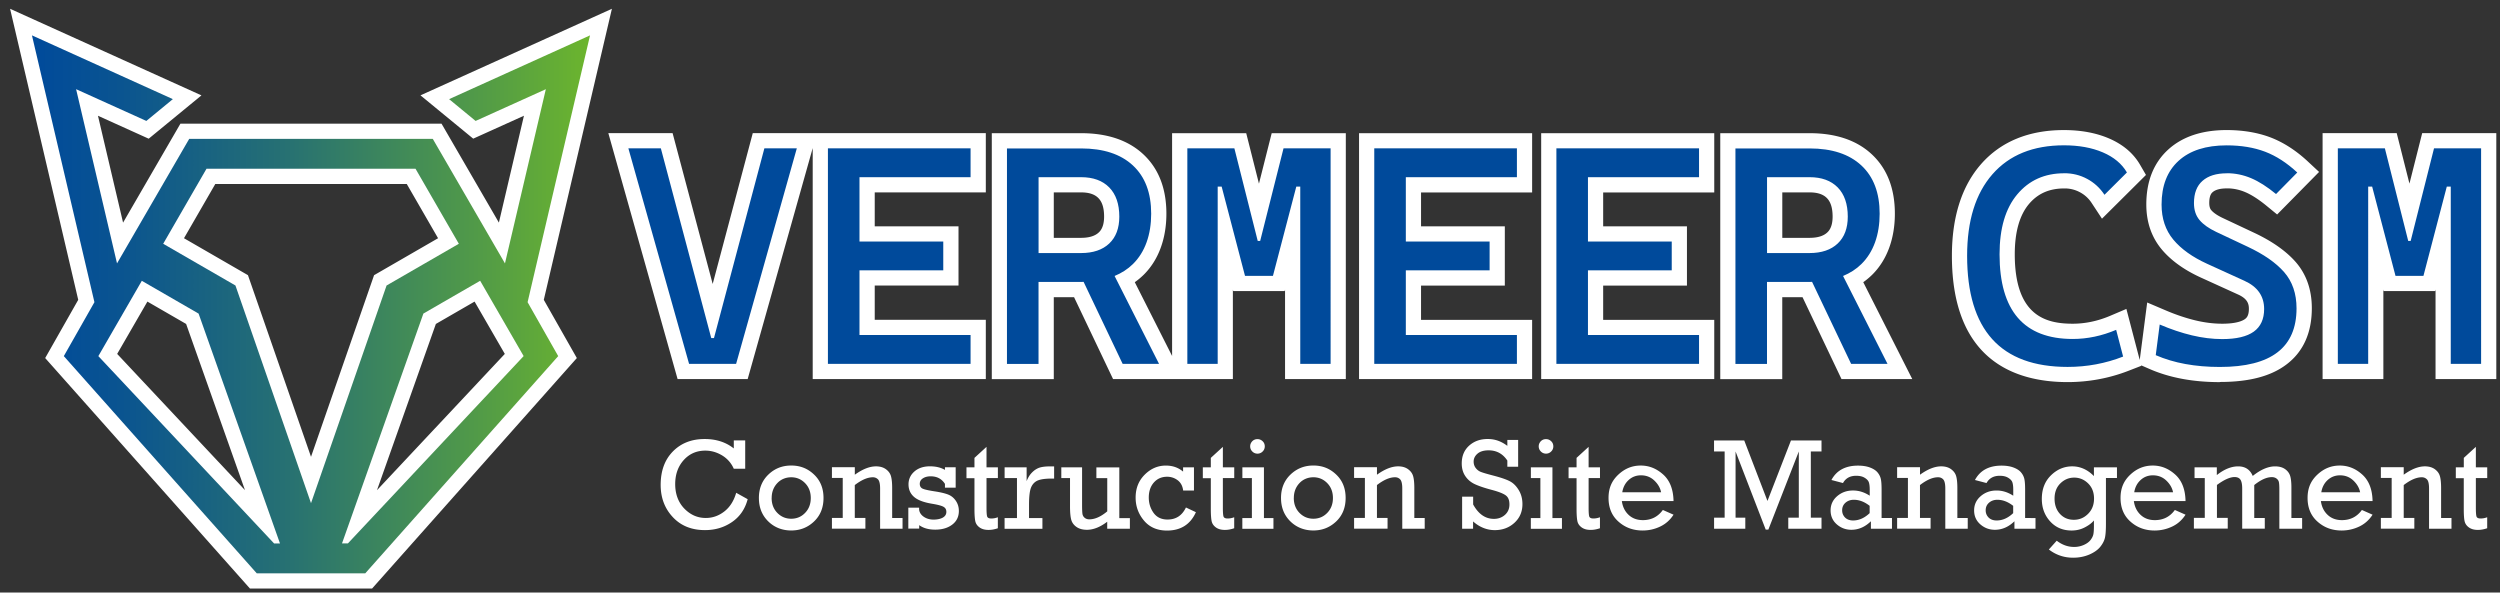
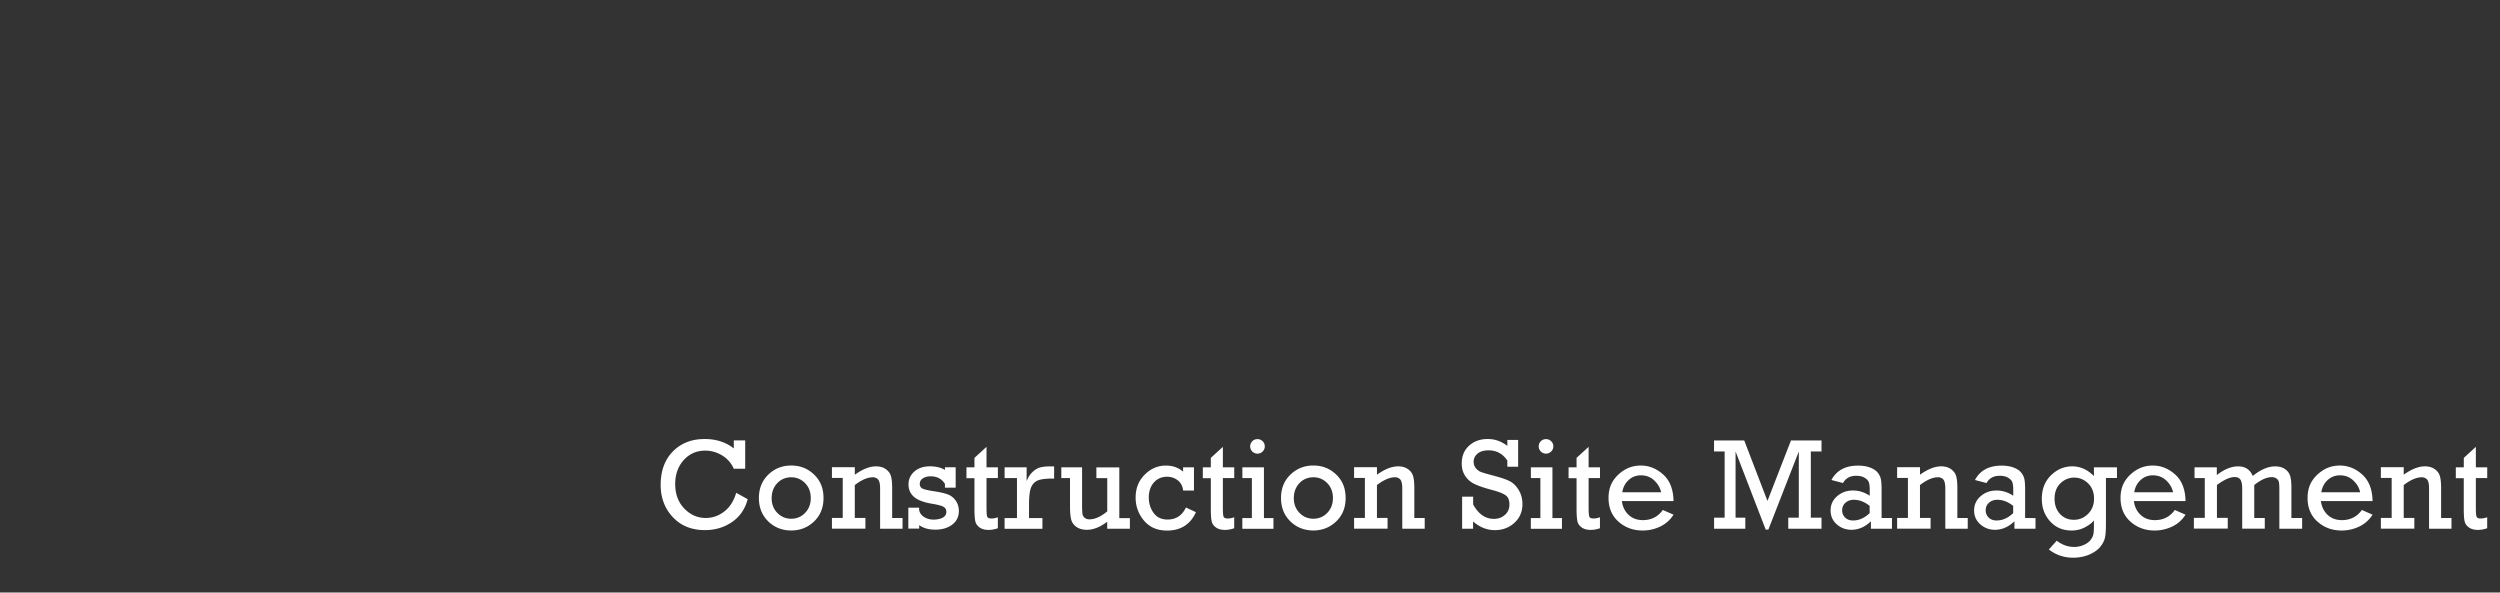
<svg xmlns="http://www.w3.org/2000/svg" viewBox="0 0 657.37 155.8">
  <rect x="0" y="0" width="657.37" height="155.8" fill="#333333" stroke="none" />
  <defs>
    <linearGradient id="b" x1="155.15" x2="8.4" y1="80.49" y2="80.49" data-name="Naamloos verloop 3" gradientTransform="matrix(1 0 0 -1 0 160.52)" gradientUnits="userSpaceOnUse">
      <stop offset="0" stop-color="#6cb52d" />
      <stop offset=".18" stop-color="#549d45" />
      <stop offset=".55" stop-color="#267073" />
      <stop offset=".84" stop-color="#0a5490" />
      <stop offset="1" stop-color="#004a9b" />
    </linearGradient>
    <style>.d{fill:#fff}</style>
  </defs>
  <g id="a">
-     <path d="m65.72 154.75-53.84-60.6 8.69-15.31L2.65 2.31l50.32 22.77L39.1 36.47l-13.34-6.03 6.6 28.1 15.08-26.02h68.66l15.08 26.01 6.59-28.1-13.34 6.03-13.87-11.39L160.9 2.31l-17.91 76.53 8.69 15.31-53.84 60.6zm-1.3-25.86L48.94 85.18 38.76 79.3l-7.95 13.76zm34.71 0 33.61-35.83-7.95-13.76-10.18 5.88zM65.2 72.36l16.58 47.76 16.58-47.76 16.83-9.72-8.23-14.26H56.61l-8.23 14.26 16.83 9.72Zm518.49 28.12c-3.45 0-6.73-.28-9.76-.84-3.1-.57-6.02-1.44-8.67-2.6l-2.25-.98.04.13-3.32 1.29c-5.08 1.98-10.49 2.99-16.06 2.99-13.88 0-30.42-5.76-30.42-33.21 0-10.19 2.58-18.3 7.65-24.09 5.22-5.95 12.56-8.97 21.81-8.97 4.44 0 8.4.73 11.78 2.17 3.71 1.58 6.48 3.92 8.24 6.96l1.55 2.67-11.57 11.5-2.69-4.09a8.35 8.35 0 0 0-3.11-2.86 8.45 8.45 0 0 0-3.75-1h-.38c-3.93 0-6.96 1.35-9.29 4.12-2.46 2.94-3.71 7.38-3.71 13.19 0 16.19 8.14 18.26 15.24 18.26 3.3 0 6.61-.7 9.85-2.08l4.26-1.81 3.51 13.43 1.96-15.12 4.86 2.07c2.71 1.16 5.35 2.04 7.84 2.64 2.42.58 4.79.87 7.03.87 3.73 0 5.34-.76 5.96-1.21.33-.24 1.05-.76 1.05-2.7 0-1.29-.34-2.64-2.84-3.77l-9.82-4.47c-4.4-2.01-7.86-4.51-10.29-7.43-2.67-3.21-4.02-7.17-4.02-11.78 0-6.1 1.94-10.96 5.78-14.45 3.73-3.39 8.89-5.11 15.35-5.11 4.26 0 8.14.65 11.52 1.93 3.41 1.31 6.69 3.42 9.77 6.28l3.01 2.8-11.03 11.19-2.82-2.31c-2.04-1.67-3.93-2.88-5.59-3.58-1.38-.58-2.76-.9-4.22-.97h-.6c-1.73 0-2.98.34-3.73.99-.23.2-.89.77-.89 2.83 0 1.28.39 1.74.52 1.89.42.5 1.27 1.24 3.02 2.07l8.29 3.9c4.68 2.2 8.34 4.77 10.87 7.64 2.83 3.23 4.27 7.32 4.27 12.18 0 6.42-2.21 11.38-6.57 14.72-4.09 3.15-9.85 4.68-17.62 4.68Zm-131.35-.8V35.02h23.48c6.9 0 12.4 1.86 16.35 5.54 4.04 3.76 6.08 9.01 6.08 15.62s-2.08 12.25-6.01 16.11c-.71.69-1.47 1.33-2.3 1.91l12.89 25.48h-18.61l-10.25-21.54h-5.33v21.55h-16.3Zm23.48-37.14c2.1 0 3.66-.48 4.65-1.41.35-.33 1.41-1.33 1.41-4.16 0-2.26-.49-3.85-1.5-4.88-.99-1.01-2.48-1.5-4.55-1.5h-7.18v11.95h7.18ZM260.79 99.68V35.02h23.48c6.9 0 12.4 1.86 16.35 5.54 4.04 3.76 6.08 9.01 6.08 15.62s-2.08 12.25-6.01 16.11c-.71.69-1.47 1.33-2.3 1.91l9.81 19.4V35.02h19.49l3.35 13.27 3.35-13.27h19.49v64.66H337.9V76.16l-.1.38h-13.52l-.1-.38v23.52h-31.5l-10.26-21.54h-5.33v21.55h-16.3Zm23.47-37.14c2.1 0 3.66-.48 4.65-1.41.35-.33 1.41-1.33 1.41-4.16 0-2.26-.49-3.85-1.5-4.88-.99-1.01-2.48-1.5-4.55-1.5h-7.18v11.95h7.18Zm356.16 37.13V76.15l-.1.38H626.8l-.1-.38v23.52h-15.98V35.01h19.49l3.35 13.27 3.35-13.27h19.49v64.66zm-235.17 0V35.02h45.51V50.6h-29.21v8.92h22.03V75.1h-22.03v9h29.21v15.58h-45.51Zm-47.89 0V35.02h45.51V50.6h-29.21v8.92h22.03V75.1h-22.03v9h29.21v15.58h-45.51Zm-143.66 0V38.94l-17.1 60.73h-18.43l-18.21-64.66h16.9l10.54 39.66 10.54-39.66h61.28v15.58h-29.21v8.92h22.03v15.58h-22.03v9h29.21v15.58h-45.51Z" class="d" />
-     <path d="M200.98 39.01h8.54l-15.96 56.66h-12.37l-15.96-56.66h8.54l13.25 49.88h.72l13.25-49.88h-.02Zm16.72 0v56.66h37.51v-7.58H226v-17h22.03v-7.58H226V46.59h29.21v-7.58zm75.37 33.54 11.7 23.13h-9.57l-10.27-21.57c-.22 0-.44.03-.67.03h-11.18v21.55h-8.3V39.03h19.48c5.88 0 10.42 1.49 13.63 4.47s4.81 7.21 4.81 12.69-1.6 10.11-4.81 13.25c-1.36 1.34-2.97 2.36-4.82 3.13zm-19.98-6.01h11.18c3.16 0 5.64-.84 7.4-2.51 1.77-1.67 2.65-4.03 2.65-7.06 0-3.32-.88-5.89-2.65-7.69s-4.24-2.69-7.4-2.69h-11.18v19.96Zm68.8-27.53h-4.39l-6.14 24.35h-.64l-6.14-24.35h-12.37v56.66h7.98V49.06h1.04l6.14 23.47h7.35l6.14-23.47h1.04v46.61h7.98V39.01zm19.47 0v56.66h37.51v-7.58h-29.21v-17h22.03v-7.58h-22.03V46.59h29.21v-7.58zm47.89 0v56.66h37.51v-7.58h-29.21v-17h22.03v-7.58h-22.03V46.59h29.21v-7.58zm75.37 33.54 11.7 23.13h-9.57l-10.27-21.57c-.22 0-.44.03-.67.03h-11.18v21.55h-8.3V39.03h19.48c5.88 0 10.42 1.49 13.63 4.47s4.81 7.21 4.81 12.69-1.6 10.11-4.81 13.25c-1.36 1.34-2.97 2.36-4.82 3.13zm-19.98-6.01h11.18c3.16 0 5.64-.84 7.4-2.51 1.77-1.67 2.65-4.03 2.65-7.06 0-3.32-.88-5.89-2.65-7.69s-4.24-2.69-7.4-2.69h-11.18v19.96Zm78.16-20.99c2.16 0 4.16.49 6 1.48 1.85.99 3.38 2.38 4.57 4.19l5.9-5.87c-1.33-2.29-3.45-4.05-6.35-5.29s-6.3-1.85-10.21-1.85c-8.09 0-14.36 2.54-18.8 7.61q-6.66 7.605-6.66 21.45c0 19.48 8.81 29.21 26.42 29.21 5.11 0 9.97-.91 14.6-2.72l-1.83-7.03c-3.75 1.59-7.56 2.4-11.42 2.4-12.82 0-19.24-7.42-19.24-22.26 0-6.81 1.55-12.07 4.65-15.76 3.1-3.7 7.21-5.55 12.35-5.55Zm42.75 0c2.21 0 4.33.44 6.37 1.3s4.22 2.25 6.56 4.17l5.58-5.66c-2.72-2.53-5.53-4.35-8.46-5.47-2.93-1.11-6.3-1.67-10.1-1.67-5.45 0-9.67 1.35-12.65 4.07s-4.47 6.55-4.47 11.5c0 3.67 1.03 6.74 3.09 9.22 2.07 2.48 5.02 4.59 8.88 6.35l9.81 4.47c3.46 1.57 5.19 4.04 5.19 7.42 0 2.66-.91 4.64-2.72 5.95-1.81 1.3-4.58 1.96-8.3 1.96-2.58 0-5.24-.33-7.96-.98-2.73-.65-5.56-1.6-8.48-2.85l-1.04 8.06c2.4 1.04 5 1.82 7.8 2.33s5.82.77 9.04.77c6.79 0 11.84-1.28 15.18-3.86 3.34-2.56 5-6.42 5-11.55 0-3.88-1.1-7.06-3.27-9.54-2.18-2.48-5.38-4.69-9.57-6.66l-8.3-3.91c-1.91-.91-3.37-1.93-4.35-3.09-.99-1.16-1.48-2.65-1.48-4.49 0-2.58.75-4.53 2.25-5.84 1.5-1.32 3.62-1.98 6.37-1.98v-.02Zm60.13-6.54h-5.66l-6.14 24.35h-.64l-6.14-24.35h-12.37v56.66h7.98V49.06h1.04l6.14 23.47h7.35l6.14-23.47h1.04v46.61h7.98V39.01h-6.71Z" style="fill:#004a9b" />
-     <path d="m155.15 9.3-37.06 16.77 6.97 5.73 18.47-8.35-10.75 45.81-18.98-32.74H49.75L30.77 69.26 20.01 23.45l18.47 8.35 6.97-5.73L8.4 9.3l16.43 70.16-8.05 14.18 50.74 57.12h28.52l50.74-57.12-8.05-14.18zM72.06 142.89l-46.2-49.25 11.43-19.8 14.93 8.62 21.4 60.44h-1.56ZM61.91 75.07l-19-10.97L54.3 44.37h54.96l11.39 19.73-19 10.97-19.87 57.24zm29.58 67.82h-1.56l21.4-60.44 14.93-8.62 11.43 19.8-46.2 49.25Z" style="fill:url(#b)" />
-   </g>
+     </g>
  <path id="c" d="m193.58 129.58 3.02 1.68c-.68 2.58-2.05 4.59-4.11 6-2.07 1.42-4.43 2.13-7.12 2.13q-5.28 0-8.46-3.42c-2.13-2.28-3.19-5.1-3.19-8.46 0-3.69 1.07-6.62 3.21-8.8s4.92-3.27 8.36-3.27c3.04 0 5.59.83 7.66 2.48v-2.12h3v7.46h-3c-.67-1.51-1.7-2.68-3.09-3.52-1.39-.83-2.86-1.25-4.39-1.25-2.32 0-4.21.84-5.7 2.5-1.49 1.67-2.23 3.78-2.23 6.32s.79 4.76 2.39 6.41 3.47 2.48 5.66 2.48c1.79 0 3.42-.58 4.89-1.73s2.5-2.8 3.11-4.93Zm5.97 1.37c0-2.49.82-4.54 2.47-6.14s3.66-2.4 6.03-2.4 4.33.78 5.99 2.36c1.67 1.58 2.5 3.63 2.5 6.17s-.83 4.6-2.49 6.18-3.66 2.37-6 2.37-4.43-.8-6.05-2.4c-1.63-1.6-2.45-3.65-2.45-6.14m3.35 0c0 1.59.5 2.9 1.5 3.92s2.21 1.53 3.65 1.53 2.68-.52 3.66-1.55c.99-1.03 1.48-2.33 1.48-3.9s-.5-2.89-1.5-3.91-2.22-1.54-3.64-1.54-2.73.53-3.69 1.57c-.97 1.05-1.45 2.34-1.45 3.88Zm21.87-8.07v1.95c2.04-1.47 3.89-2.2 5.57-2.2 1.04 0 1.91.25 2.59.74.69.5 1.13 1.1 1.34 1.82s.32 1.76.32 3.14v7.88h2.73v2.82h-5.9v-10.57c0-1.22-.19-2.02-.55-2.4-.37-.37-.82-.56-1.35-.56-1.41 0-2.99.69-4.76 2.05v8.65h2.79v2.82h-8.8v-2.82h2.84v-10.52h-2.84v-2.82h6.01v.02Zm14.07 16.15v-5.54h2.84v.53c.1.76.51 1.38 1.23 1.87s1.57.74 2.55.74 1.84-.18 2.46-.53c.61-.36.92-.85.92-1.49s-.25-1.06-.76-1.35-1.51-.55-3.01-.8c-2.23-.37-3.81-.98-4.76-1.83-.95-.84-1.42-1.93-1.42-3.27s.52-2.48 1.55-3.38 2.4-1.36 4.09-1.36c1.52 0 2.84.31 3.94.94v-.69h2.82v5.36h-2.82v-.99c-.85-1.33-2.1-1.99-3.74-1.99-.84 0-1.52.18-2.07.54s-.81.85-.81 1.44.25 1.03.75 1.26c.49.23 1.56.47 3.2.72 1.57.24 2.75.53 3.55.85s1.47.87 1.99 1.64.79 1.65.79 2.66c0 1.5-.58 2.7-1.73 3.58s-2.64 1.33-4.48 1.33c-1.73 0-3.13-.39-4.22-1.18v.91h-2.84v.02Zm15.29-13.33v-2.82h2.1v-2.48l3.17-2.9v5.39h2.99v2.82h-2.99v7.85c0 1.26.07 2.03.2 2.33.14.29.49.45 1.04.45q.885 0 1.74-.33v2.89c-.81.28-1.62.44-2.44.44-.97 0-1.75-.21-2.35-.64s-.98-.96-1.13-1.61-.23-1.76-.23-3.34v-8.01h-2.1Zm13.28 10.52V125.7h-3.25v-2.82h5.79v3.64c.36-.94.85-1.73 1.49-2.35.63-.62 1.31-1.03 2.01-1.24s1.67-.3 2.89-.3h.84v3.21h-.63c-1.61 0-2.81.16-3.62.48-.79.32-1.39.91-1.77 1.76s-.58 2.38-.58 4.59v3.55h3.52v2.82h-9.95v-2.82zm29.69 0v2.82h-5.96v-1.85c-1.86 1.42-3.64 2.12-5.34 2.12-1.08 0-1.98-.24-2.68-.71s-1.18-1.09-1.41-1.83c-.23-.75-.35-1.96-.35-3.63v-7.43h-2.29v-2.82h5.46v9.85c0 1.19.04 1.99.1 2.4.07.41.26.75.59 1.02.32.27.73.4 1.22.4q2.205 0 4.71-2.1v-8.74h-2.86v-2.82h6.03v13.34h2.79Zm16.85-13.34v6.11h-2.84c-.14-1.17-.62-2.07-1.42-2.69a4.5 4.5 0 0 0-2.81-.94c-1.42 0-2.58.51-3.47 1.51-.89 1.01-1.34 2.33-1.34 3.96 0 1.52.43 2.87 1.26 4.03.85 1.17 2.07 1.75 3.67 1.75 2.23 0 3.84-1.06 4.84-3.17l2.62 1.24c-1.44 3.21-3.98 4.83-7.6 4.83-2.56 0-4.58-.87-6.05-2.62s-2.2-3.76-2.2-6.05c0-2.44.8-4.45 2.4-6.04s3.45-2.38 5.54-2.38c1.79 0 3.3.53 4.54 1.59v-1.13h2.85Zm2.33 2.82v-2.82h2.1v-2.48l3.17-2.9v5.39h2.99v2.82h-2.99v7.85c0 1.26.07 2.03.2 2.33.14.29.49.45 1.04.45q.885 0 1.74-.33v2.89c-.81.28-1.62.44-2.44.44-.97 0-1.75-.21-2.35-.64s-.98-.96-1.13-1.61-.23-1.76-.23-3.34v-8.01h-2.1Zm12.9 10.52V125.7h-2.5v-2.82h5.67v13.34h2.5v2.82h-8.18v-2.82h2.5Zm-.45-18.84c0-.51.18-.95.54-1.34.37-.38.82-.57 1.38-.57.53 0 .97.19 1.35.55s.57.82.57 1.35-.19.99-.57 1.36c-.37.37-.83.56-1.35.56s-.99-.19-1.36-.57c-.37-.37-.56-.83-.56-1.35Zm8.11 13.57c0-2.49.82-4.54 2.47-6.14 1.65-1.59 3.66-2.4 6.03-2.4s4.33.78 5.99 2.36c1.67 1.58 2.5 3.63 2.5 6.17s-.83 4.6-2.49 6.18c-1.67 1.58-3.66 2.37-6 2.37s-4.43-.8-6.05-2.4c-1.63-1.6-2.45-3.65-2.45-6.14m3.36 0c0 1.59.5 2.9 1.5 3.92s2.21 1.53 3.65 1.53 2.68-.52 3.66-1.55c.99-1.03 1.48-2.33 1.48-3.9s-.5-2.89-1.5-3.91-2.22-1.54-3.64-1.54-2.73.53-3.69 1.57c-.97 1.05-1.45 2.34-1.45 3.88Zm21.87-8.07v1.95c2.04-1.47 3.89-2.2 5.57-2.2 1.04 0 1.91.25 2.59.74.69.5 1.13 1.1 1.34 1.82s.32 1.76.32 3.14v7.88h2.73v2.82h-5.9v-10.57c0-1.22-.19-2.02-.55-2.4s-.82-.56-1.35-.56c-1.41 0-2.99.69-4.76 2.05v8.65h2.79v2.82h-8.8v-2.82h2.84v-10.52h-2.84v-2.82h6.01v.02Zm22.39 16.15v-8.43h2.9v2.05c1.39 2.53 3.21 3.79 5.46 3.79 1.15 0 2.11-.35 2.9-1.05s1.18-1.62 1.18-2.75-.32-1.9-.97-2.38-1.86-.96-3.66-1.44c-2.08-.55-3.62-1.09-4.62-1.58-1-.5-1.8-1.2-2.4-2.12s-.89-2-.89-3.26c0-1.95.65-3.5 1.94-4.67 1.3-1.17 2.92-1.75 4.88-1.75s3.58.61 5.17 1.8v-1.55h2.84v7.04h-2.84v-1.62c-1.19-1.79-2.83-2.69-4.92-2.69-1.26 0-2.24.29-2.92.87-.68.59-1.02 1.28-1.02 2.09 0 .62.17 1.18.52 1.65s.78.82 1.32 1.04 1.59.53 3.15.94c2.05.53 3.54 1.03 4.45 1.5.93.46 1.72 1.23 2.39 2.32.67 1.08 1 2.32 1 3.72 0 1.99-.69 3.62-2.09 4.91s-3.13 1.94-5.18 1.94-4.02-.77-5.71-2.29v1.92h-2.9zm20.58-2.81V125.7h-2.5v-2.82h5.67v13.34h2.5v2.82h-8.18v-2.82h2.5Zm-.44-18.84c0-.51.18-.95.54-1.34.37-.38.82-.57 1.38-.57.53 0 .97.19 1.35.55s.57.82.57 1.35-.19.99-.57 1.36c-.37.37-.83.56-1.35.56s-.99-.19-1.36-.57c-.37-.37-.56-.83-.56-1.35Zm7.85 8.32v-2.82h2.1v-2.48l3.17-2.9v5.39h2.99v2.82h-2.99v7.85c0 1.26.07 2.03.2 2.33.14.29.49.45 1.04.45q.885 0 1.74-.33v2.89c-.81.28-1.62.44-2.44.44-.97 0-1.75-.21-2.35-.64s-.98-.96-1.13-1.61-.23-1.76-.23-3.34v-8.01h-2.1Zm27.6 6.06h-13.59c.2 1.49.79 2.7 1.77 3.62.98.93 2.24 1.39 3.76 1.39 2.22 0 3.96-.89 5.25-2.67l2.81 1.24c-.91 1.42-2.1 2.46-3.55 3.14-1.46.69-2.98 1.02-4.58 1.02-2.47 0-4.59-.77-6.33-2.32-1.75-1.54-2.63-3.62-2.63-6.23s.85-4.52 2.56-6.13 3.67-2.4 5.89-2.4 4.14.78 5.9 2.34c1.76 1.57 2.68 3.89 2.74 6.99Zm-3.27-2.31c-.22-1.13-.81-2.16-1.77-3.08s-2.13-1.38-3.53-1.38c-1.26 0-2.35.42-3.25 1.25s-1.45 1.9-1.66 3.21zm16.71 6.68v-17.41h-2.79v-2.9h7.94l6.11 15.91 6.18-15.91h8.03v2.9h-2.81v17.41h2.81v2.9h-8.74v-2.9h2.77v-17.41l-8.01 20.55h-.69l-7.93-20.55v17.41h2.56v2.9h-8.21v-2.9h2.79Zm44 .09v2.82h-5.54v-1.97c-1.53 1.49-3.25 2.24-5.14 2.24-1.47 0-2.74-.48-3.83-1.43s-1.63-2.18-1.63-3.67.58-2.75 1.73-3.74 2.54-1.49 4.17-1.49c1.51 0 2.97.45 4.39 1.37v-1.6c0-.82-.08-1.46-.23-1.91s-.52-.85-1.1-1.2c-.57-.36-1.32-.53-2.24-.53-1.59 0-2.74.63-3.46 1.91l-3.04-.8c1.34-2.51 3.67-3.78 6.98-3.78 1.21 0 2.26.16 3.14.49s1.54.75 1.98 1.27.73 1.08.87 1.67c.15.6.22 1.56.22 2.87v7.48zm-5.86-3.2c-1.37-1.07-2.75-1.6-4.16-1.6-.88 0-1.61.26-2.2.77-.59.52-.88 1.18-.88 1.99 0 .76.26 1.39.77 1.91.52.51 1.22.77 2.11.77 1.54 0 2.99-.64 4.35-1.93v-1.89Zm13.23-10.14v1.95c2.04-1.47 3.89-2.2 5.57-2.2 1.04 0 1.91.25 2.59.74.69.5 1.13 1.1 1.34 1.82s.32 1.76.32 3.14v7.88h2.73v2.82h-5.9v-10.57c0-1.22-.19-2.02-.55-2.4s-.82-.56-1.35-.56c-1.41 0-2.99.69-4.76 2.05v8.65h2.79v2.82h-8.8v-2.82h2.84v-10.52h-2.84v-2.82h6.01v.02Zm30.37 13.34v2.82h-5.54v-1.97c-1.53 1.49-3.25 2.24-5.14 2.24-1.47 0-2.74-.48-3.83-1.43s-1.63-2.18-1.63-3.67.58-2.75 1.73-3.74 2.54-1.49 4.17-1.49c1.51 0 2.97.45 4.39 1.37v-1.6c0-.82-.08-1.46-.23-1.91s-.52-.85-1.1-1.2c-.57-.36-1.32-.53-2.24-.53-1.59 0-2.74.63-3.46 1.91l-3.04-.8c1.34-2.51 3.67-3.78 6.98-3.78 1.21 0 2.26.16 3.14.49s1.54.75 1.98 1.27.73 1.08.87 1.67c.15.6.22 1.56.22 2.87v7.48zm-5.86-3.2c-1.37-1.07-2.75-1.6-4.16-1.6-.88 0-1.61.26-2.2.77-.59.52-.88 1.18-.88 1.99 0 .76.26 1.39.77 1.91.52.51 1.22.77 2.11.77 1.54 0 2.99-.64 4.35-1.93v-1.89Zm27.28-10.14v2.82h-2.9v12.03c0 1.62-.08 2.83-.25 3.62s-.57 1.59-1.21 2.4-1.6 1.5-2.88 2.06c-1.28.55-2.71.84-4.29.84-2.38 0-4.51-.72-6.38-2.16l2.07-2.31c1.41 1.09 2.93 1.64 4.58 1.64.91 0 1.75-.18 2.54-.53s1.36-.77 1.75-1.27.63-.98.74-1.42c.11-.45.17-1.21.17-2.28v-1.47c-.5.63-1.28 1.24-2.35 1.8-1.07.57-2.24.85-3.51.85-2.32 0-4.2-.8-5.65-2.4q-2.19-2.4-2.19-5.91c0-2.56.8-4.63 2.41-6.2s3.47-2.36 5.58-2.36 4.04.85 5.71 2.56v-2.31h6.07Zm-16.41 8.24c0 1.64.47 2.97 1.42 4.01.95 1.03 2.16 1.55 3.65 1.55s2.69-.52 3.74-1.56c1.04-1.04 1.57-2.38 1.57-4.02s-.53-2.99-1.57-4-2.26-1.51-3.64-1.51-2.59.5-3.62 1.5-1.55 2.34-1.55 4.03m34.44.64h-13.59c.2 1.49.79 2.7 1.77 3.62.98.93 2.23 1.39 3.76 1.39q3.315 0 5.25-2.67l2.81 1.24c-.92 1.42-2.09 2.46-3.55 3.14s-2.98 1.02-4.58 1.02c-2.47 0-4.59-.77-6.33-2.32-1.75-1.54-2.63-3.62-2.63-6.23s.85-4.52 2.56-6.13 3.67-2.4 5.89-2.4 4.14.78 5.9 2.34c1.76 1.57 2.68 3.89 2.74 6.99Zm-3.28-2.31c-.22-1.13-.81-2.16-1.77-3.08s-2.14-1.38-3.53-1.38c-1.27 0-2.35.42-3.25 1.25s-1.45 1.9-1.66 3.21zm8.34 6.77V125.7h-2.69v-2.82h5.86v2.04c1.91-1.52 3.78-2.29 5.62-2.29s3.12.84 3.82 2.52q3.15-2.52 5.88-2.52c1.04 0 1.91.23 2.58.69s1.12 1.04 1.36 1.75c.23.7.35 1.75.35 3.13v8.01h2.82v2.82h-5.99v-10.27c0-.94-.04-1.59-.12-1.98-.08-.38-.29-.7-.63-.95s-.75-.37-1.23-.37c-1.35 0-2.89.69-4.62 2.08v8.66h2.77v2.82h-5.94v-10.57c0-1.06-.15-1.83-.45-2.3s-.83-.71-1.56-.71c-1.19 0-2.74.69-4.63 2.08v8.66h2.84V139h-8.9v-2.82h2.89-.02Zm44.12-4.46h-13.59c.2 1.49.79 2.7 1.77 3.62.98.93 2.24 1.39 3.76 1.39q3.315 0 5.25-2.67l2.81 1.24c-.92 1.42-2.1 2.46-3.55 3.14s-2.98 1.02-4.58 1.02c-2.48 0-4.59-.77-6.33-2.32-1.75-1.54-2.63-3.62-2.63-6.23s.85-4.52 2.56-6.13 3.67-2.4 5.89-2.4 4.14.78 5.9 2.34c1.76 1.57 2.68 3.89 2.74 6.99Zm-3.27-2.31c-.22-1.13-.81-2.16-1.77-3.08s-2.13-1.38-3.52-1.38c-1.27 0-2.35.42-3.26 1.25-.9.83-1.45 1.9-1.66 3.21zm11.46-6.57v1.95c2.04-1.47 3.89-2.2 5.57-2.2 1.04 0 1.91.25 2.6.74.69.5 1.13 1.1 1.34 1.82s.32 1.76.32 3.14v7.88h2.73v2.82h-5.9v-10.57c0-1.22-.18-2.02-.55-2.4-.37-.37-.82-.56-1.35-.56-1.41 0-2.99.69-4.76 2.05v8.65h2.79v2.82h-8.8v-2.82h2.84v-10.52h-2.84v-2.82h6.01zm13.7 2.82v-2.82h2.1v-2.48l3.17-2.9v5.39h2.99v2.82h-2.99v7.85c0 1.26.07 2.03.2 2.33.14.29.49.45 1.04.45q.885 0 1.74-.33v2.89c-.81.28-1.63.44-2.44.44-.97 0-1.75-.21-2.35-.64-.61-.43-.98-.96-1.14-1.61s-.23-1.76-.23-3.34v-8.01h-2.1Z" class="d" data-name="Laag 3" />
</svg>